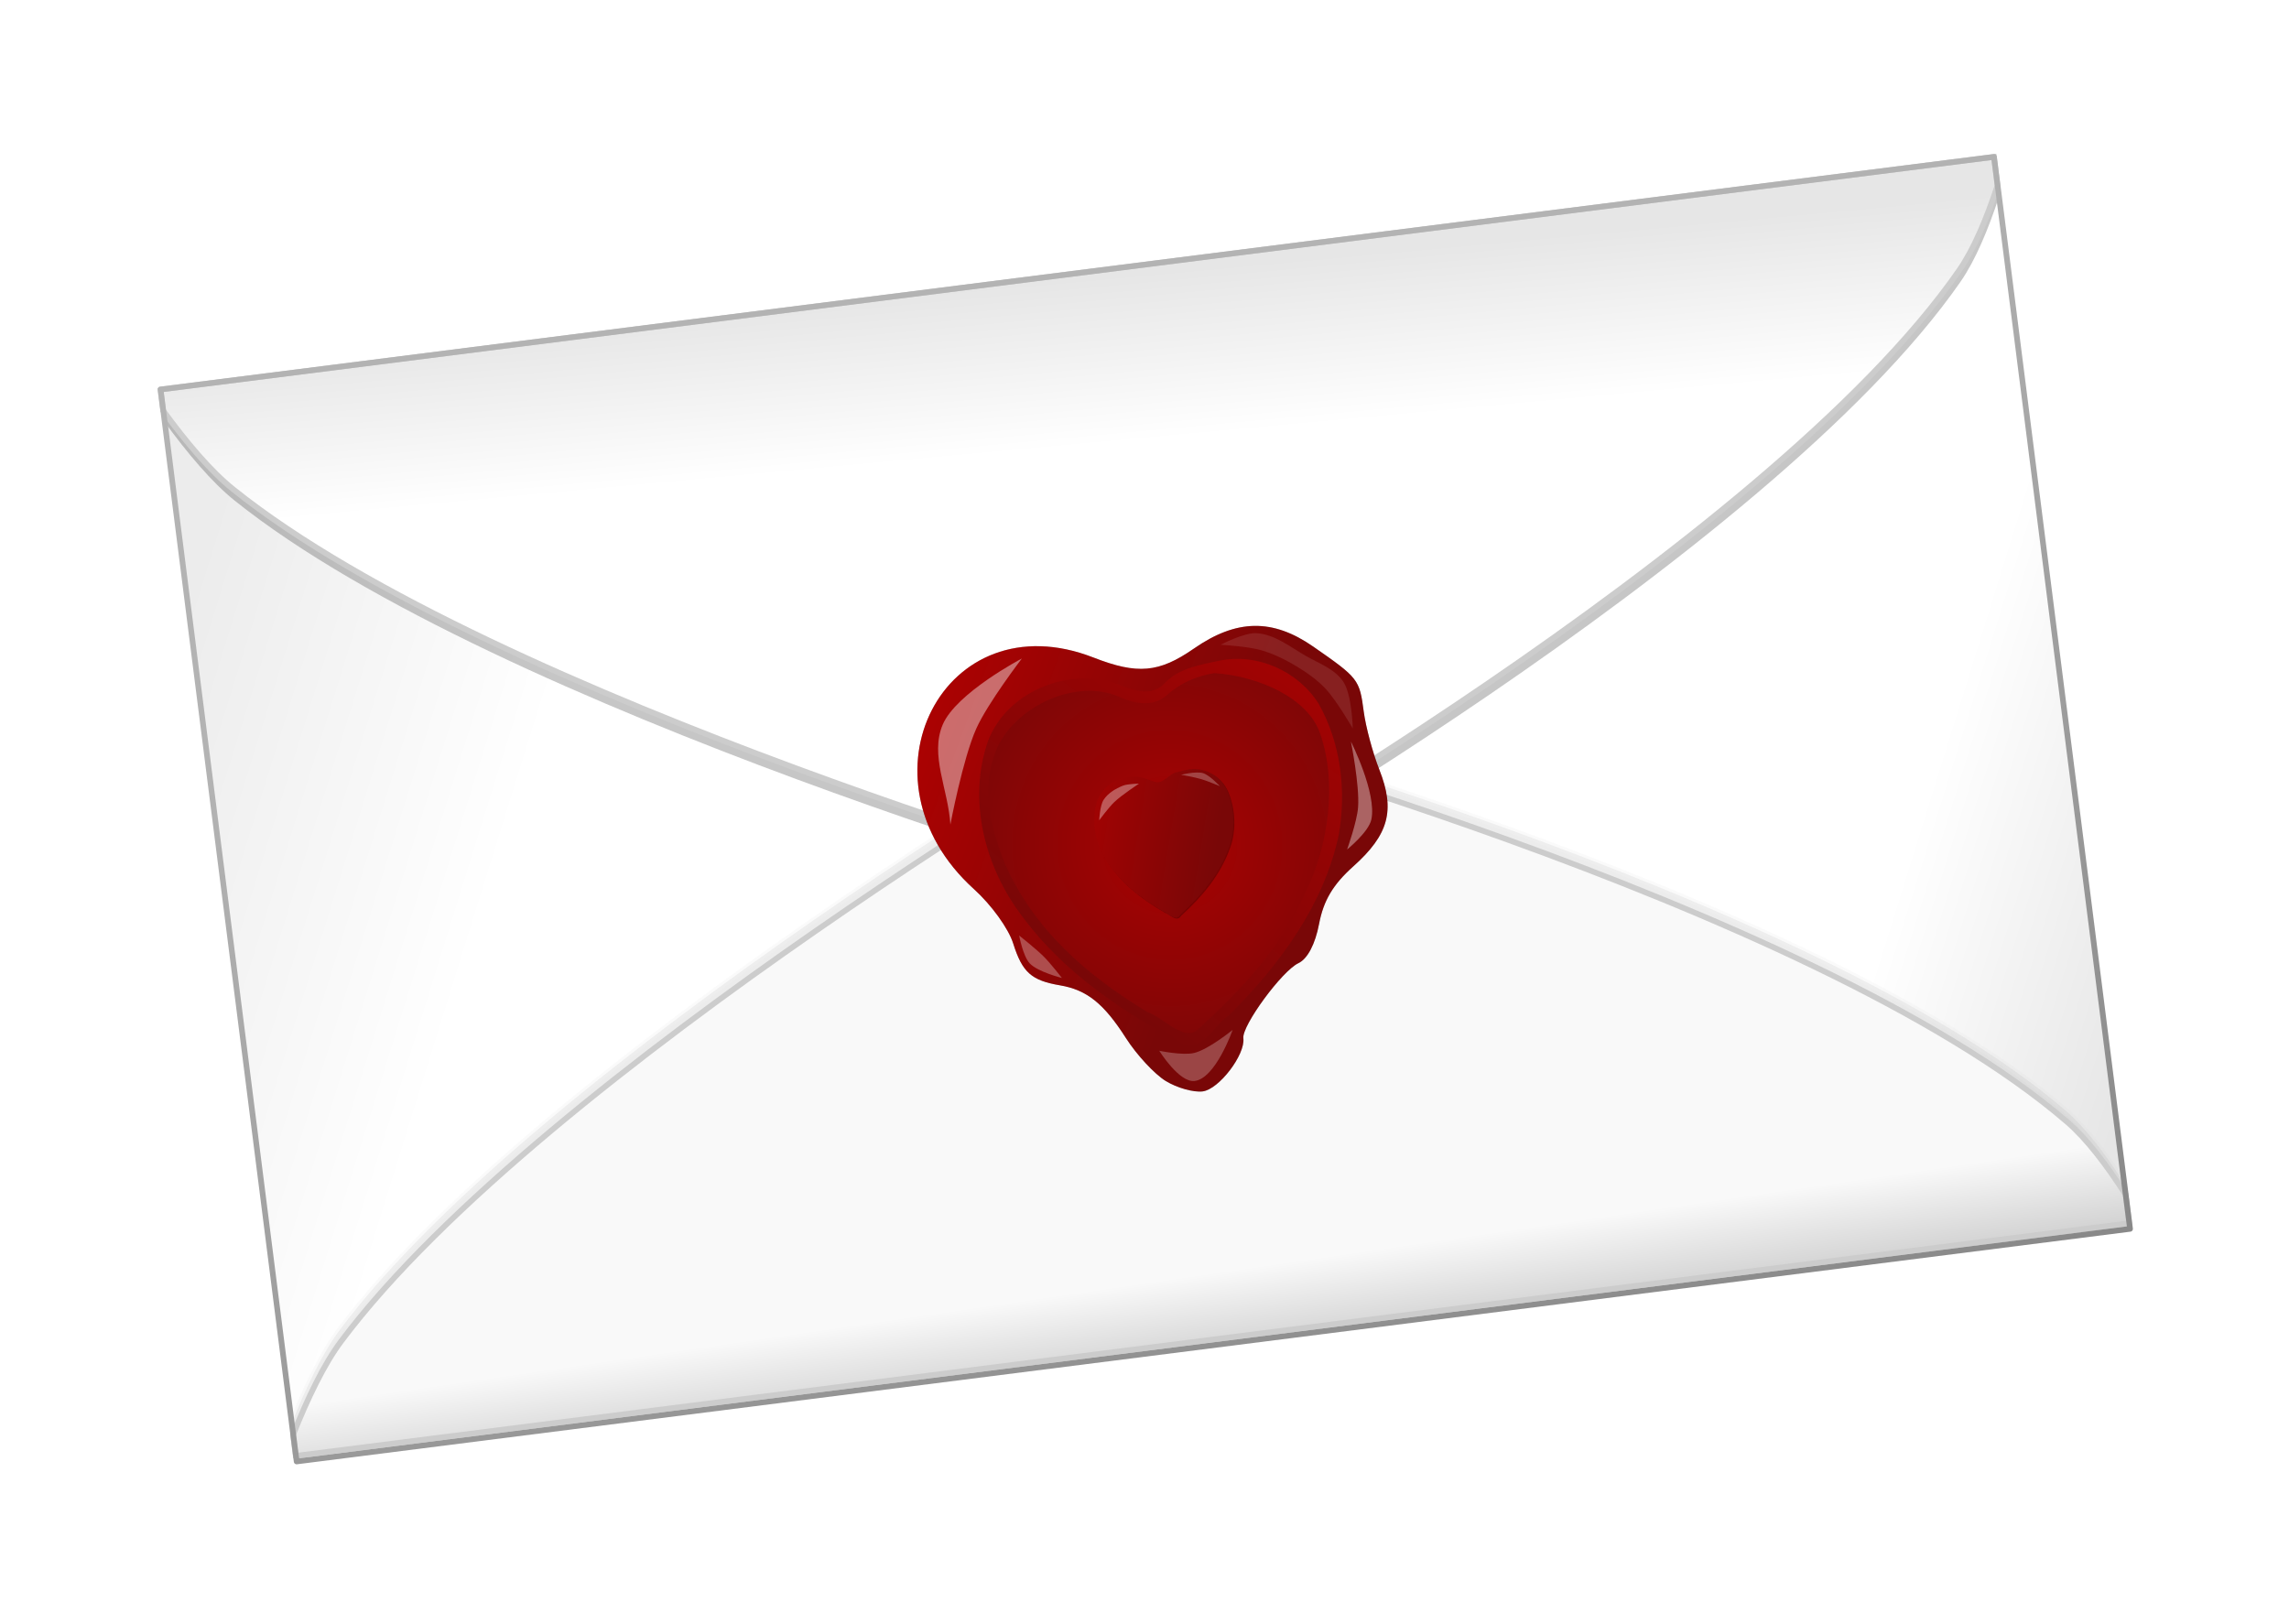
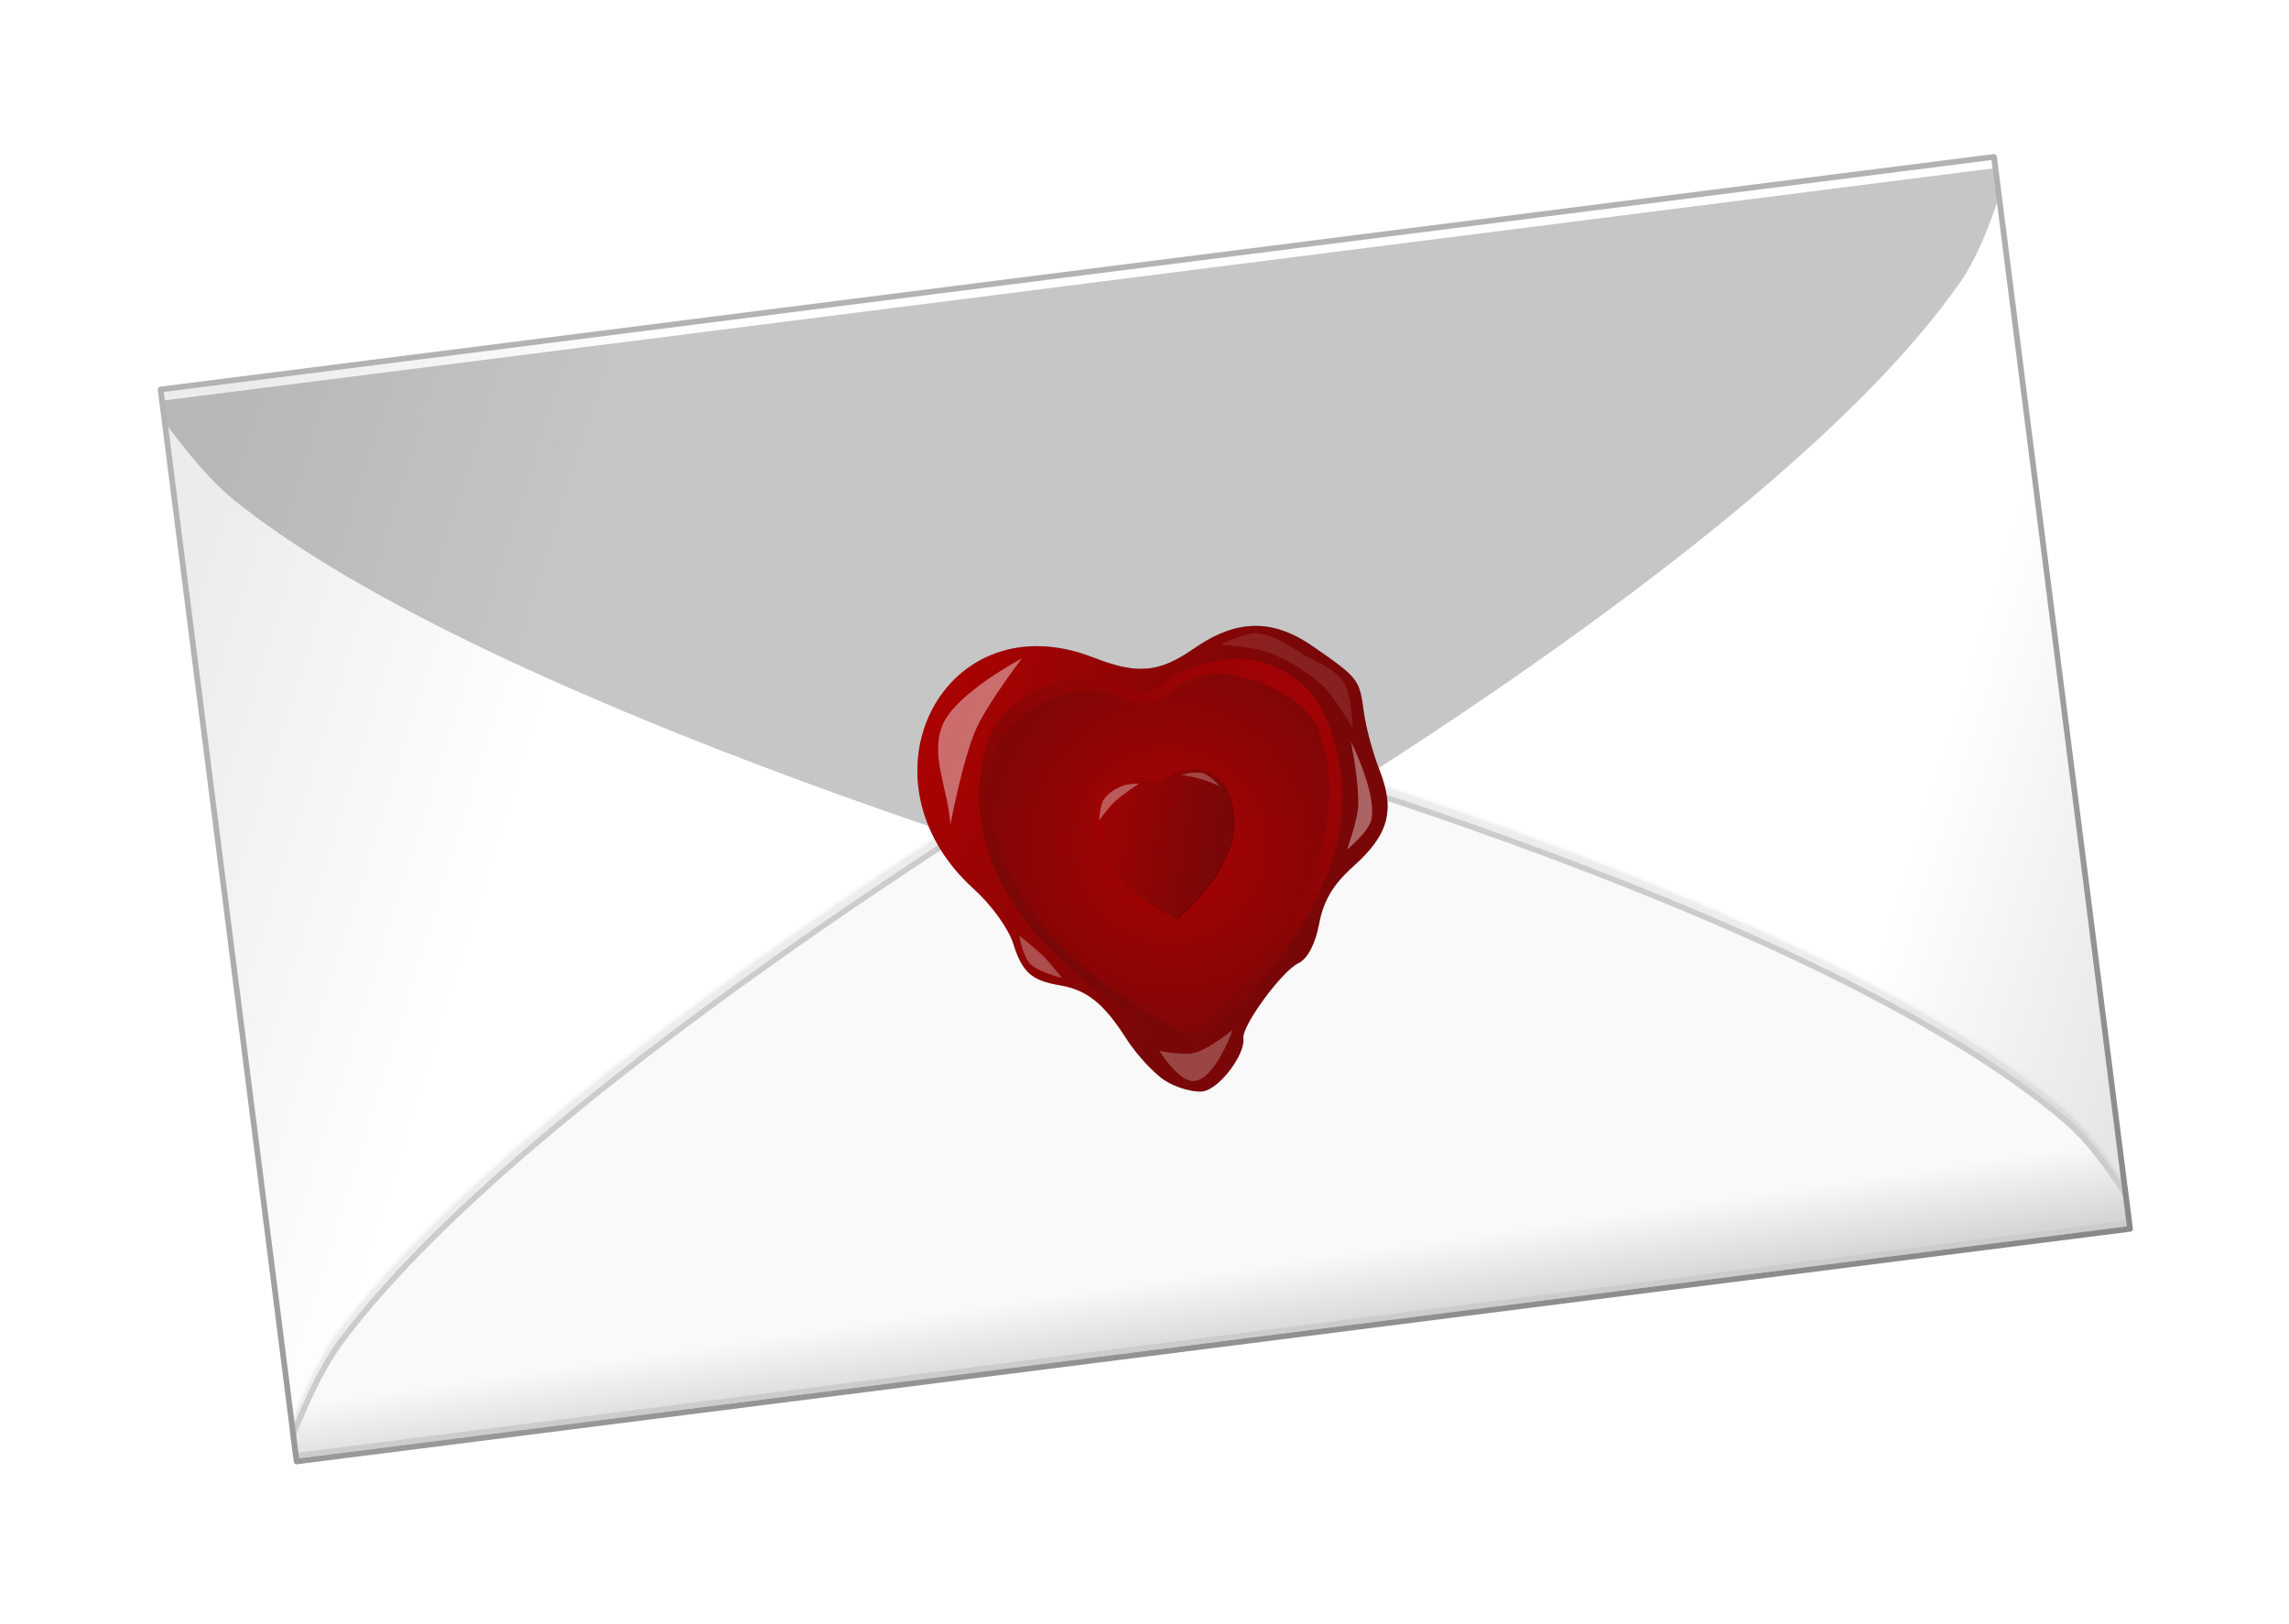
<svg xmlns="http://www.w3.org/2000/svg" xmlns:xlink="http://www.w3.org/1999/xlink" viewBox="0 0 214.84 152.46">
  <defs>
    <filter id="b" color-interpolation-filters="sRGB">
      <feGaussianBlur stdDeviation="3.874" />
    </filter>
    <filter id="u" height="1.732" width="1.331" color-interpolation-filters="sRGB" y="-.366" x="-.166">
      <feGaussianBlur stdDeviation=".451" />
    </filter>
    <filter id="d" color-interpolation-filters="sRGB">
      <feGaussianBlur stdDeviation="1.089" />
    </filter>
    <filter id="t" height="1.657" width="1.476" color-interpolation-filters="sRGB" y="-.329" x="-.238">
      <feGaussianBlur stdDeviation=".77" />
    </filter>
    <filter id="f" color-interpolation-filters="sRGB">
      <feGaussianBlur stdDeviation="1.089" />
    </filter>
    <filter id="r" color-interpolation-filters="sRGB">
      <feGaussianBlur stdDeviation=".502" />
    </filter>
    <filter id="q" height="1.363" width="1.465" color-interpolation-filters="sRGB" y="-.182" x="-.233">
      <feGaussianBlur stdDeviation=".634" />
    </filter>
    <filter id="i" color-interpolation-filters="sRGB">
      <feGaussianBlur stdDeviation="2.453" />
    </filter>
    <filter id="p" height="1.205" width="1.181" color-interpolation-filters="sRGB" y="-.102" x="-.09">
      <feGaussianBlur stdDeviation=".806" />
    </filter>
    <filter id="o" height="1.231" width="1.816" color-interpolation-filters="sRGB" y="-.115" x="-.408">
      <feGaussianBlur stdDeviation=".905" />
    </filter>
    <filter id="n" height="1.761" width="1.463" color-interpolation-filters="sRGB" y="-.381" x="-.232">
      <feGaussianBlur stdDeviation="1.284" />
    </filter>
    <filter id="m" height="1.271" width="1.443" color-interpolation-filters="sRGB" y="-.135" x="-.221">
      <feGaussianBlur stdDeviation="1.549" />
    </filter>
    <linearGradient id="l" y2="502.09" gradientUnits="userSpaceOnUse" y1="547.59" gradientTransform="translate(1.226 2.044)" x2="-880.26" x1="-924.03">
      <stop offset="0" stop-color="#790707" />
      <stop offset="1" stop-color="#a00303" />
    </linearGradient>
    <linearGradient id="c" y2="-519.79" gradientUnits="userSpaceOnUse" y1="-665.96" gradientTransform="translate(-2107.7 1132)" x2="1366.1" x1="1045.5">
      <stop offset="0" stop-color="#ececec" />
      <stop offset=".189" stop-color="#fff" />
      <stop offset=".86" stop-color="#fff" />
      <stop offset="1" stop-color="#e6e6e6" />
    </linearGradient>
    <linearGradient id="j" y2="512.28" gradientUnits="userSpaceOnUse" y1="538.3" x2="-938.55" x1="-888.5">
      <stop offset="0" stop-color="#790707" />
      <stop offset="1" stop-color="#aa0202" />
    </linearGradient>
    <linearGradient id="h" y2="-426.97" gradientUnits="userSpaceOnUse" y1="-654.73" gradientTransform="translate(-2107.7 1132)" x2="1204.8" x1="1150.1">
      <stop offset="0" stop-color="#b3b3b3" />
      <stop offset="1" stop-color="gray" />
    </linearGradient>
    <linearGradient id="g" y2="-668.31" gradientUnits="userSpaceOnUse" y1="-697.85" gradientTransform="translate(-2107.7 1132)" x2="1202.6" x1="1203.6">
      <stop offset="0" stop-color="#e6e6e6" />
      <stop offset="1" stop-color="#fff" />
    </linearGradient>
    <linearGradient id="s" y2="532.96" xlink:href="#a" gradientUnits="userSpaceOnUse" y1="524.86" gradientTransform="translate(2.457 2.144)" x2="-891.52" x1="-918.7" />
    <linearGradient id="e" y2="-503.07" gradientUnits="userSpaceOnUse" y1="-519.96" gradientTransform="translate(-2107.7 1132)" x2="1158.8" x1="1158.5">
      <stop offset="0" stop-color="#f9f9f9" />
      <stop offset="1" stop-color="#ccc" />
    </linearGradient>
    <linearGradient id="a">
      <stop offset="0" stop-color="#aa0202" />
      <stop offset="1" stop-color="#790707" />
    </linearGradient>
    <radialGradient id="k" gradientUnits="userSpaceOnUse" xlink:href="#a" cx="-899.78" cy="535.18" r="30.966" gradientTransform="matrix(1.278 -.076 .078 1.308 210.34 -233.06)" />
  </defs>
  <path opacity=".5" color="#000" filter="url(#b)" d="M-1064.3 433.24h325.91v190.59h-325.91z" transform="matrix(.528 -.067 .067 .528 547.98 -263.49)" />
  <path color="#000" fill="url(#c)" d="M-1064.3 433.24h325.91v190.59h-325.91z" transform="matrix(.528 -.067 .067 .528 547.98 -263.49)" />
  <path d="M-1064.3 620.82v-3.75c3.297-5.979 6.938-11.628 10.5-15.312 41.274-42.691 153.41-90.531 153.41-90.531s113.74 46.368 153.44 90.531c3.049 3.392 5.965 8.476 8.563 13.938v5.125h-325.91z" opacity=".3" filter="url(#d)" stroke="#ccc" fill="#333" transform="matrix(.528 -.067 .067 .528 547.98 -263.49)" />
  <path d="M-1064.3 622.82v-3.75c3.297-5.979 6.938-11.628 10.5-15.312 41.274-42.691 153.41-90.531 153.41-90.531s113.74 46.368 153.44 90.531c3.049 3.392 5.965 8.476 8.563 13.938v5.125h-325.91z" stroke="#ccc" fill="url(#e)" transform="matrix(.528 -.067 .067 .528 547.98 -263.49)" />
  <path d="M-1064.3 435.23v3.75c3.297 5.979 6.938 11.628 10.5 15.312 41.274 42.691 153.41 90.531 153.41 90.531s113.74-46.368 153.44-90.531c3.049-3.392 5.965-8.476 8.563-13.938v-5.125h-325.91z" opacity=".5" filter="url(#f)" fill="#1a1a1a" transform="matrix(.528 -.067 .067 .528 547.98 -263.49)" />
-   <path d="M-1064.3 433.23v3.75c3.297 5.979 6.938 11.628 10.5 15.312 41.274 42.691 153.41 90.531 153.41 90.531s113.74-46.368 153.44-90.531c3.049-3.392 5.965-8.476 8.563-13.938v-5.125h-325.91z" stroke="#ccc" fill="url(#g)" transform="matrix(.528 -.067 .067 .528 547.98 -263.49)" />
  <path style="block-progression:tb;text-indent:0;text-transform:none" d="M-1064.3 432.73a.5.5 0 00-.469.5v190.59a.5.5 0 00.5.5h325.91a.5.5 0 00.5-.5V433.23a.5.5 0 00-.5-.5h-325.91a.5.5 0 00-.03 0zm.531 1h324.91v189.59h-324.91V433.73z" color="#000" fill="url(#h)" transform="matrix(.528 -.067 .067 .528 547.98 -263.49)" />
  <path d="M-919.22 497.41c-18.389-.224-29.523 23.035-13.844 41.312 2.72 3.17 5.161 7.646 5.656 10.375.952 5.254 2.366 6.865 7.25 8.344 4.606 1.395 7.27 4.164 10.375 10.719 1.497 3.16 4.195 6.924 6 8.375 1.805 1.45 4.626 2.656 6.25 2.656 2.893 0 8.268-5.464 8.281-8.406.01-2.236 8.263-10.917 11.312-11.906 1.684-.546 3.346-2.946 4.47-6.406 1.295-3.994 3.309-6.595 7.25-9.313 6.926-4.777 8.612-8.882 6.718-16.344-.784-3.088-1.424-7.826-1.438-10.53-.022-5.727-.162-5.97-7.375-12.47-6.479-5.84-12.82-6.545-20.938-2.312-6.64 3.462-10.436 3.323-17.75-.657-4.267-2.321-8.402-3.39-12.219-3.437z" opacity=".5" filter="url(#i)" transform="matrix(.528 -.067 .067 .528 547.98 -263.49)" />
  <path d="M-903.78 576.54c-1.805-1.451-4.506-5.224-6.003-8.383-3.104-6.555-5.778-9.312-10.384-10.706-4.884-1.48-6.29-3.102-7.243-8.356-.494-2.729-2.939-7.215-5.659-10.387-18.933-22.07 1.23-51.37 26.056-37.863 7.314 3.98 11.12 4.121 17.76.659 8.116-4.233 14.447-3.536 20.926 2.304 7.213 6.5 7.368 6.762 7.39 12.488.014 2.705.662 7.444 1.446 10.532 1.894 7.46.212 11.552-6.715 16.329-3.94 2.717-5.962 5.308-7.258 9.301-1.123 3.461-2.806 5.863-4.49 6.409-3.05.99-11.285 9.67-11.294 11.905-.013 2.942-5.406 8.406-8.298 8.406-1.624 0-4.43-1.188-6.234-2.639z" fill="url(#j)" transform="matrix(.528 -.067 .067 .528 547.98 -263.49)" />
  <path d="M-889.65 505.69c-3.742.043-6.786 4.72-10.508 3.048-3.21-1.421-6.276-3.643-9.871-3.477-6.645-.652-13.9 2.65-16.988 9.485-3.241 7.412-2.818 16.559.141 24.072 4.835 11.77 13.92 20.574 23.334 27.814 2.341 1.083 4.827 5.39 7.285 2.264 9.965-6.957 19.505-15.566 25.316-27.13 3.81-7.396 4.563-16.64 2.398-24.656-2.03-7.75-9.516-12.523-16.583-11.898-1.516.046-3.026.227-4.525.479z" style="block-progression:tb;text-indent:0;text-transform:none" color="#000" fill="url(#k)" transform="matrix(.528 -.067 .067 .528 547.98 -263.49)" />
  <path d="M-885.21 504.2c-3.312.272-6.769.412-9.579 2.426-3.609 3.33-7.437-.39-10.977-1.642-7.845-2.447-17.473.601-21.503 8.033-5.022 9.924-3.406 22.2 2.079 31.593 5.963 10.686 15.419 18.87 25.24 25.891 3.482 1.68 5.828-2.677 8.655-4.033 9.908-7.595 19.053-17.145 23.245-29.125 2.342-7.56 2.414-16.035-.598-23.414-2.878-6.202-9.708-10.338-16.562-9.729zm16.158 15c1.911 8.983-1.04 19.839-6.111 27.476-5.712 9.293-13.05 15.367-21.891 21.587-2.674 1.882-6.012-3.145-8.438-4.21-9.716-7.739-18.024-16.938-21.597-29.124-1.879-7.253-2.569-14.275 1.45-20.803 4.506-6.657 15.146-9.907 22.048-5.957 2.517 1.579 5.781 2.807 8.498.93 2.645-1.845 5.7-2.762 8.91-2.841 7.667 1.519 15.826 6.439 17.13 12.943z" style="block-progression:tb;text-indent:0;text-transform:none" color="#000" fill="url(#l)" transform="matrix(.528 -.067 .067 .528 547.98 -263.49)" />
  <path d="M-934.89 509.25c3.04-5.251 15.321-9.829 15.321-9.829s-6.983 7.067-9.54 11.274c-3.029 4.986-6.649 16.19-6.649 16.19.4-6.287-2.08-12.542.868-17.635z" opacity=".646" filter="url(#m)" fill="#fff" transform="matrix(.528 -.067 .067 .528 547.98 -263.49)" />
  <path d="M-904.24 571.11s2.764 6.027 5.492 6.07c3.748.06 7.806-8.094 7.806-8.094s-4.612 2.883-7.227 3.18c-2.047.233-6.071-1.156-6.071-1.156z" opacity=".5" filter="url(#n)" fill="#fff" transform="matrix(.528 -.067 .067 .528 547.98 -263.49)" />
  <path d="M-866.91 540.06s4.154-2.565 4.906-4.701c1.574-4.473-1.84-14.104-1.84-14.104s.564 7.843-.204 11.65c-.508 2.518-2.862 7.155-2.862 7.155z" opacity=".613" filter="url(#o)" fill="#fff" transform="matrix(.528 -.067 .067 .528 547.98 -263.49)" />
  <path d="M-884.49 501.43s4.361-1.638 6.541-1.226c3.158.596 5.608 3.178 8.177 5.11 2.12 1.595 4.758 2.932 5.927 5.314 1.235 2.515.614 8.381.614 8.381s-2.215-5.273-3.884-7.563c-1.249-1.713-2.836-3.18-4.497-4.497-1.822-1.445-3.792-2.758-5.928-3.68-2.2-.948-6.95-1.839-6.95-1.839z" opacity=".317" filter="url(#p)" fill="#fff" transform="matrix(.528 -.067 .067 .528 547.98 -263.49)" />
  <path d="M-926.19 547.83s.198 3.692 1.226 5.11c1.221 1.684 5.315 3.27 5.315 3.27s-1.666-2.8-2.657-4.087c-1.177-1.53-3.884-4.293-3.884-4.293z" opacity=".534" filter="url(#q)" fill="#fff" transform="matrix(.528 -.067 .067 .528 547.98 -263.49)" />
  <path style="block-progression:tb;text-indent:0;text-transform:none" d="M-894.75 522.92c-1.48.017-2.686 1.868-4.158 1.206-1.27-.562-2.484-1.442-3.907-1.376-2.63-.258-5.5 1.049-6.722 3.754-1.283 2.933-1.115 6.552.056 9.526 1.913 4.657 5.508 8.141 9.234 11.007.926.428 1.91 2.133 2.883.896 3.943-2.753 7.719-6.16 10.018-10.736 1.508-2.928 1.805-6.585.949-9.758-.804-3.067-3.766-4.956-6.562-4.709-.6.019-1.198.09-1.791.19z" opacity=".506" filter="url(#r)" color="#000" transform="matrix(.528 -.067 .067 .528 547.98 -263.49)" />
  <path d="M-894.9 522.75c-1.48.017-2.686 1.868-4.158 1.206-1.27-.562-2.484-1.442-3.907-1.376-2.63-.258-5.5 1.049-6.722 3.754-1.283 2.933-1.115 6.552.056 9.526 1.913 4.657 5.508 8.141 9.234 11.007.926.428 1.91 2.133 2.883.896 3.943-2.753 7.718-6.16 10.018-10.736 1.508-2.928 1.805-6.585.949-9.758-.804-3.067-3.766-4.956-6.563-4.709-.6.019-1.197.09-1.79.19z" style="block-progression:tb;text-indent:0;text-transform:none" color="#000" fill="url(#s)" transform="matrix(.528 -.067 .067 .528 547.98 -263.49)" />
  <path d="M-909.63 529.44s.434-2.537 1.226-3.475c.906-1.072 2.322-1.692 3.68-2.044.923-.24 2.862 0 2.862 0s-3.25 1.593-4.702 2.657c-1.127.827-3.066 2.862-3.066 2.862z" opacity=".582" filter="url(#t)" fill="#fff" transform="matrix(.528 -.067 .067 .528 547.98 -263.49)" />
  <path d="M-894.3 523.3s2.7-.323 3.884.204c1.144.51 2.657 2.658 2.657 2.658s-2.006-1.169-3.066-1.636c-1.124-.494-3.475-1.226-3.475-1.226z" opacity=".497" filter="url(#u)" fill="#fff" transform="matrix(.528 -.067 .067 .528 547.98 -263.49)" />
</svg>